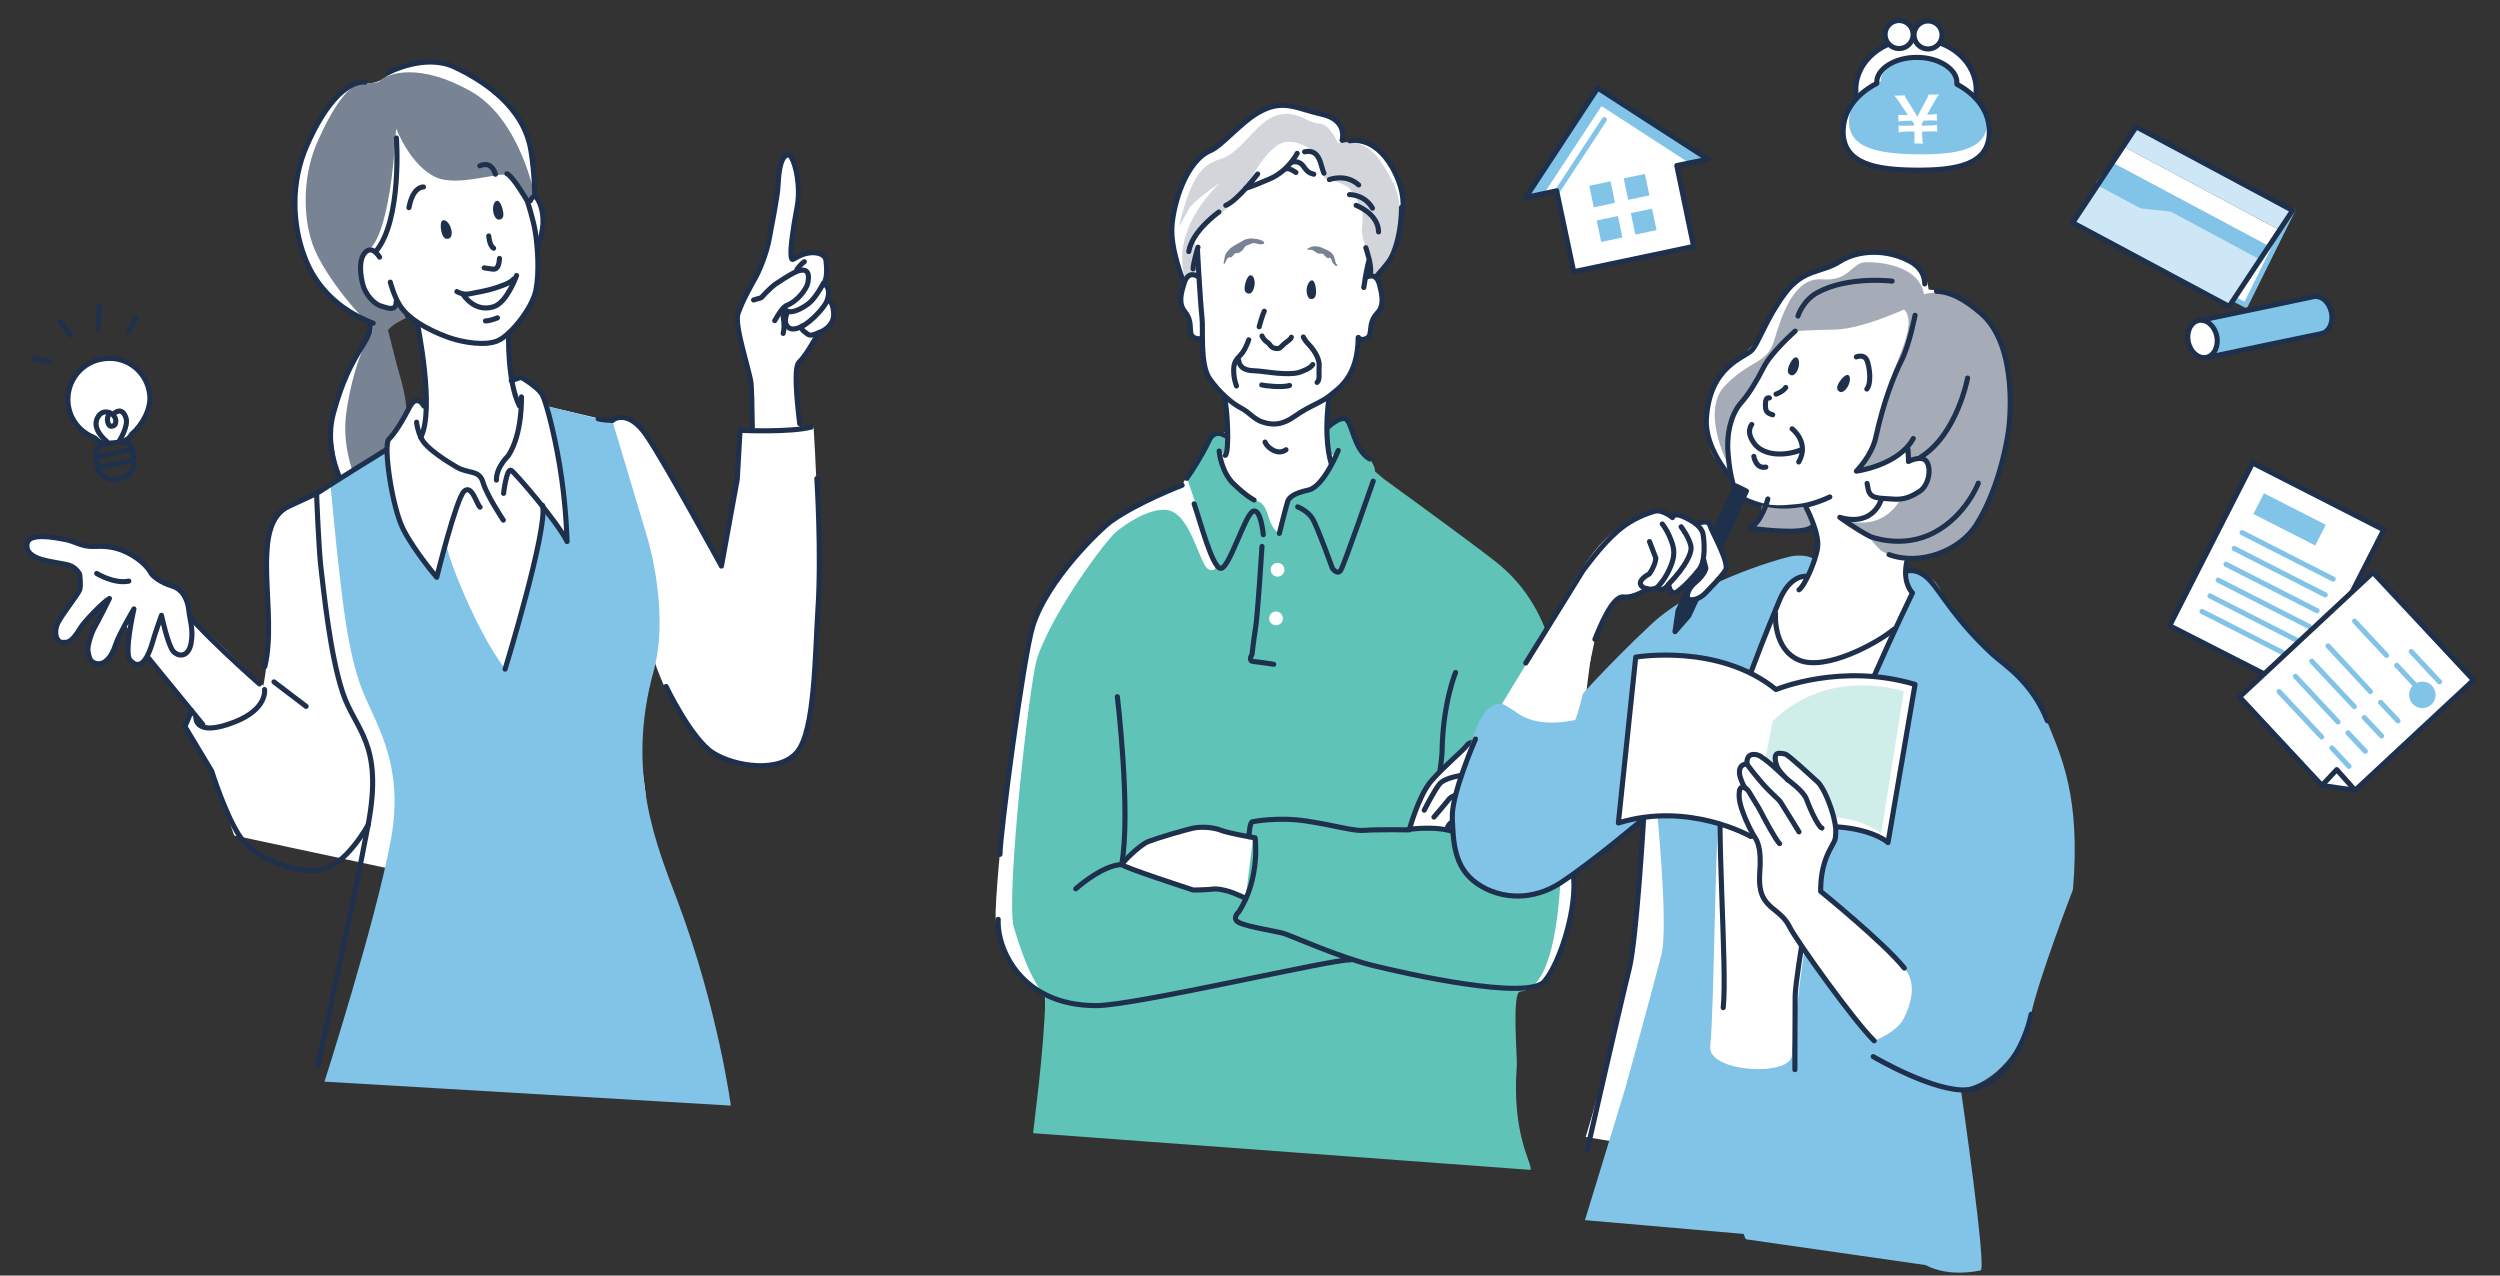
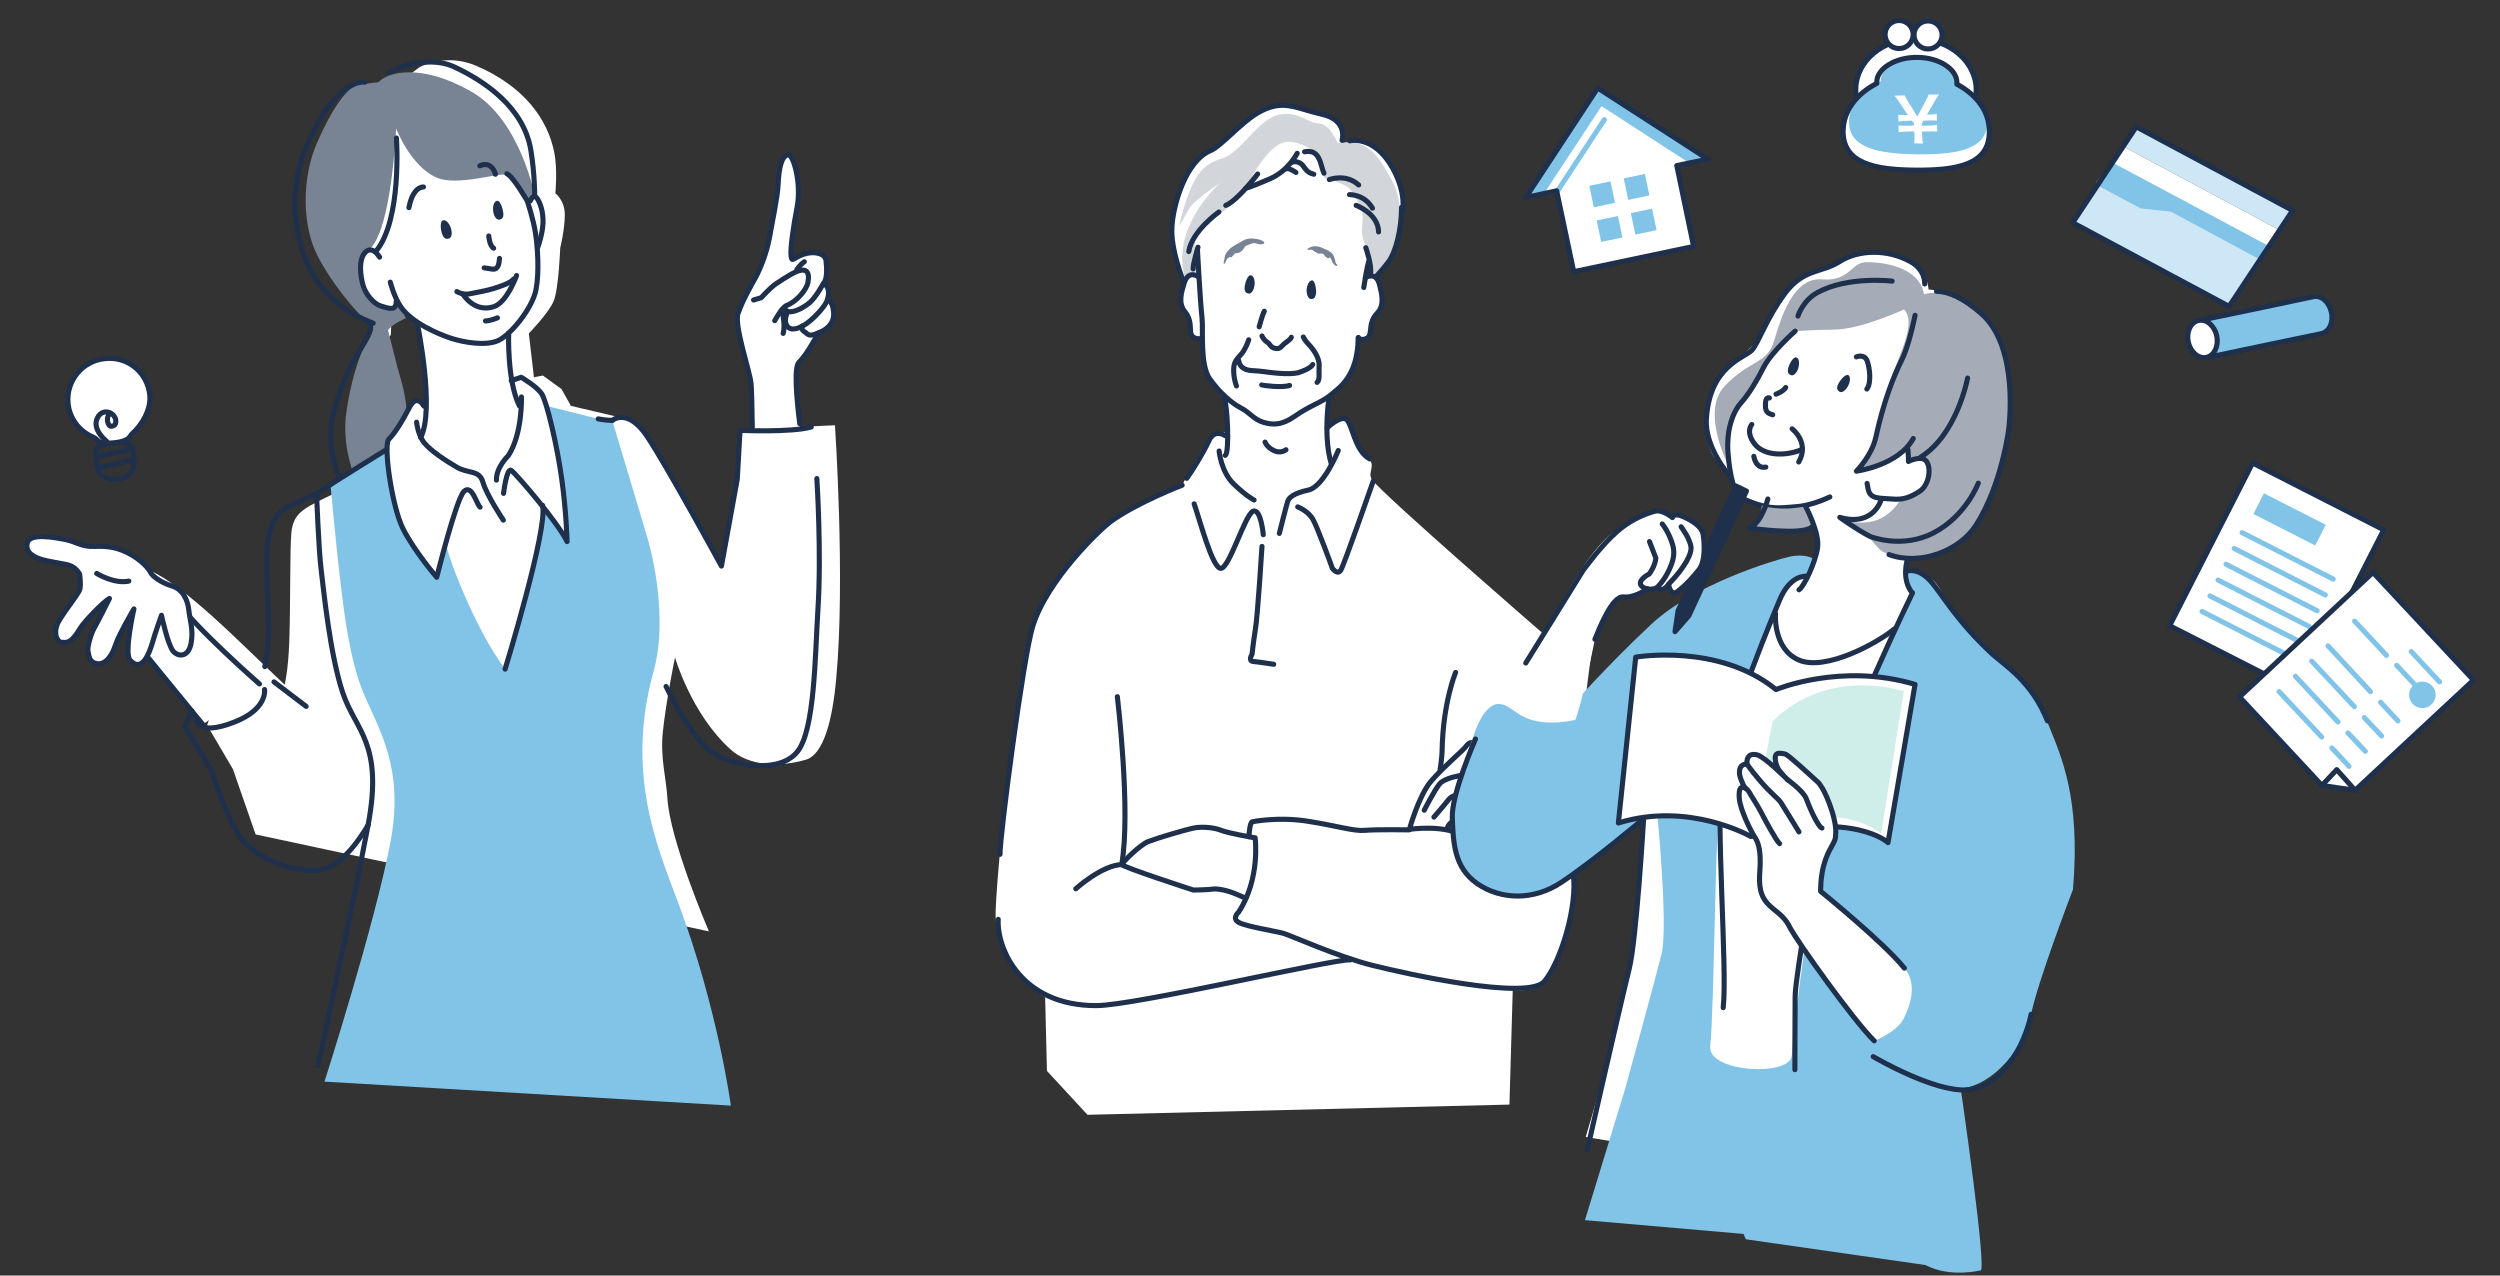
<svg xmlns="http://www.w3.org/2000/svg" version="1.1" id="レイヤー_1" x="0" y="0" viewBox="0 0 980 500" style="enable-background:new 0 0 980 500" xml:space="preserve">
  <rect x="0" y="0" width="980" height="500" fill="#333333" stroke="none" />
  <style>.st0{fill:#fff}.st3{fill:none;stroke:#1e304b;stroke-width:2;stroke-linecap:round;stroke-linejoin:round;stroke-miterlimit:10}.st4{fill:#788393}.st5{fill:#1e304b}.st6{fill:#fff;stroke:#1e304b;stroke-width:2;stroke-linecap:round;stroke-linejoin:round;stroke-miterlimit:10}.st7{fill:#a5acb7}.st8{fill:#81c4e8}.st11,.st12{fill:none;stroke:#81c4e8;stroke-width:2;stroke-linecap:round;stroke-linejoin:round;stroke-miterlimit:10}.st12{fill:#fff}.st13{fill:#cde7f6}</style>
-   <path class="st0" d="M469.7 62.3c3.1-2.9 2.2-.4 10.3-7 8.1-6.6 13.4-14.8 21.8-14.1 8.4.7 18.3 3.5 21.8 6.6 3.5 3.1 2.2 8.6 2.2 8.6s7.3-2 9.7-.7c5.4 3.1 13.2 8 14.3 20.5 1.5 18.1-9.9 32.1-9.9 32.1s3.3 5.1 2 10.3-3.5 4.2-4 8.8c-.4 4.6-4.8 5.5-4.8 5.5S532 143 528.9 147s-7.9 7.7-7.9 7.7l-.9 12.8s7-6.4 8.6-2c.8 2.2 2.6 9.7 7 13.4 4.4 3.7-.1 6.2 2.2 9.2 4.6 6.2 67.6 60.8 67.6 60.8s18.9-40.7 32.4-42.9c13.4-2.2 26.4 1.3 26.4 1.3s-15.2 23.1-22 25.8-9.5.7-11.4 4.6c-2 4-5.7 9.9-6.8 16.7-1.1 6.8-2.6 19.8-2.6 19.8s40.7-39.6 52-43.8C684.7 226.2 711 219 711 219s3.1-6 1.1-11c-.7-1.7-4.3-3.7-8.8-5.7-1.6-.7-10.8-3.4-12.5-4-7.7-2.8-8.4-3.1-8.4-3.1s-3.6-7-4.6-8.6c-3.7-5.9-10.1-7.1-8.6-25.1.7-8.5 2.9-12.6 7.9-17.2 4.1-3.8 10.8-7.8 14.3-15.6 7.7-17.4 16.5-20.7 22.7-23.1 7.9-3.1 12.8-8.1 27.1-6.4 14.3 1.8 14.8 14.3 14.8 14.3s21.4.7 28.8 22.7c2.4 7.2 4.3 19.4 3.1 30.2-3.5 32.1-17.2 45.6-23.1 48.7s-17 4.2-17 4.2l-1.1 4.6s3.7-.9 10.1 2.9c6.4 3.7 8.4 20.9 16.7 29.7s14.1 9.7 23.6 22.9c9.5 13.2-34.6 138.7-34.6 138.7l-6.4 49.8-134.5-22.2s15-49.9 17.8-68.3c3.5-22.7 4.8-56.1 4.8-56.1l-26.9 21.4s-1.5 13.5-3.3 22.2c-2.1 10.3-4.8 16.3-7.3 19.2-4.6 5.3-13.7 4-13.7 4l-1.3 44.9-165.4 4-15.9-17.2-.7-28.9s-20.2-11.6-19.4-33.9 9.2-97.1 15.4-114.5 26.9-38.3 37-43.4 21.1-9.7 21.1-9.7 8.4-15.9 12.1-19.4c1.3-1.3 5.1-.4 5.1-.4l-.9-12.8s-8.1-9.2-8.4-13.7c-.2-4.4-.4-10.3-.4-10.3s-2.7 1-4.4-1.1c-1-1.2-.8-4.8-1.5-6.6-1-2.5-2.8-3-2.9-6.8 0-2.4 1.1-7.7 1.1-7.7s-6-16.6-4-26.2c3.1-13.3 7.1-19.2 10.1-22.1zM318.9 167.1l-5.3 1.1-.7-9.5-17.8 1.1-.4 9-4.6-.2-2 23.1-5.3 29.9s-28-50-34.8-56.8c-2.9-2.9-8.4.4-8.4.4l-24.2-5.7-3.7-6.6-7.3-5.3-3.5.7-2-17.2s7.7-7.9 9.7-12.6c2-4.6 2.6-20.9 2.6-20.9s1.8-7.3 1.8-13-3.7-8.4-3.7-8.4.9-9.2-.4-15.9c-2.6-13.2-11.8-26-30.6-34.1-12.3-5.3-22.5.7-22.5.7s-5.5 4.5-8.4 5.3c-4 1.1-9.8.4-13.7 3.7-6.6 5.7-21.8 25.5-17.8 52.6s29.1 38.3 29.1 38.3l-.2 4.8s-9 11.9-13.7 29.1c-2.8 10.3 2.2 26 2.2 26s-3.6 3.6-9.2 6.4c-12.7 6.3-17.5 7.6-18.3 16.3-.6 6.3-.3 27.9-.8 42.4-.4 11.4-1.8 17-1.8 17s-6.5-6.1-15.4-14.7c-15.5-15-38.1-35.5-44.3-30.1-2 1.7-3.2 4.4-3.8 7.9-.6 3.2 5.3 7.7 10.7 14.8 10.3 13.4 24.4 31.7 24.4 31.7l-2 6.3 10.1 17.2 8.9 25.6 177.7 38s-15.4-35.7-16.3-52.4c-.4-7.4-2.8-15.5-1.8-25.5 1.3-12.6 4.8-29.5 4.8-29.5s6.3 22.1 21.8 36.1c7 6.4 19 7.1 29.5 4 6.8-2 10.4-15 11.9-31.9 3.6-38.4-.5-99.2-.5-99.2zm-161.4.7-6.4-40.5 7.7-4 4.4 3.5s3.1 16.5 3.3 21.8-.2 9.2-.2 9.2l-8.8 10z" />
+   <path class="st0" d="M469.7 62.3c3.1-2.9 2.2-.4 10.3-7 8.1-6.6 13.4-14.8 21.8-14.1 8.4.7 18.3 3.5 21.8 6.6 3.5 3.1 2.2 8.6 2.2 8.6s7.3-2 9.7-.7c5.4 3.1 13.2 8 14.3 20.5 1.5 18.1-9.9 32.1-9.9 32.1s3.3 5.1 2 10.3-3.5 4.2-4 8.8c-.4 4.6-4.8 5.5-4.8 5.5S532 143 528.9 147s-7.9 7.7-7.9 7.7l-.9 12.8s7-6.4 8.6-2c.8 2.2 2.6 9.7 7 13.4 4.4 3.7-.1 6.2 2.2 9.2 4.6 6.2 67.6 60.8 67.6 60.8s18.9-40.7 32.4-42.9c13.4-2.2 26.4 1.3 26.4 1.3s-15.2 23.1-22 25.8-9.5.7-11.4 4.6c-2 4-5.7 9.9-6.8 16.7-1.1 6.8-2.6 19.8-2.6 19.8s40.7-39.6 52-43.8C684.7 226.2 711 219 711 219s3.1-6 1.1-11c-.7-1.7-4.3-3.7-8.8-5.7-1.6-.7-10.8-3.4-12.5-4-7.7-2.8-8.4-3.1-8.4-3.1s-3.6-7-4.6-8.6c-3.7-5.9-10.1-7.1-8.6-25.1.7-8.5 2.9-12.6 7.9-17.2 4.1-3.8 10.8-7.8 14.3-15.6 7.7-17.4 16.5-20.7 22.7-23.1 7.9-3.1 12.8-8.1 27.1-6.4 14.3 1.8 14.8 14.3 14.8 14.3s21.4.7 28.8 22.7c2.4 7.2 4.3 19.4 3.1 30.2-3.5 32.1-17.2 45.6-23.1 48.7s-17 4.2-17 4.2l-1.1 4.6s3.7-.9 10.1 2.9c6.4 3.7 8.4 20.9 16.7 29.7s14.1 9.7 23.6 22.9c9.5 13.2-34.6 138.7-34.6 138.7l-6.4 49.8-134.5-22.2s15-49.9 17.8-68.3c3.5-22.7 4.8-56.1 4.8-56.1l-26.9 21.4s-1.5 13.5-3.3 22.2c-2.1 10.3-4.8 16.3-7.3 19.2-4.6 5.3-13.7 4-13.7 4l-1.3 44.9-165.4 4-15.9-17.2-.7-28.9s-20.2-11.6-19.4-33.9 9.2-97.1 15.4-114.5 26.9-38.3 37-43.4 21.1-9.7 21.1-9.7 8.4-15.9 12.1-19.4c1.3-1.3 5.1-.4 5.1-.4l-.9-12.8s-8.1-9.2-8.4-13.7c-.2-4.4-.4-10.3-.4-10.3s-2.7 1-4.4-1.1c-1-1.2-.8-4.8-1.5-6.6-1-2.5-2.8-3-2.9-6.8 0-2.4 1.1-7.7 1.1-7.7s-6-16.6-4-26.2c3.1-13.3 7.1-19.2 10.1-22.1zM318.9 167.1l-5.3 1.1-.7-9.5-17.8 1.1-.4 9-4.6-.2-2 23.1-5.3 29.9s-28-50-34.8-56.8l-24.2-5.7-3.7-6.6-7.3-5.3-3.5.7-2-17.2s7.7-7.9 9.7-12.6c2-4.6 2.6-20.9 2.6-20.9s1.8-7.3 1.8-13-3.7-8.4-3.7-8.4.9-9.2-.4-15.9c-2.6-13.2-11.8-26-30.6-34.1-12.3-5.3-22.5.7-22.5.7s-5.5 4.5-8.4 5.3c-4 1.1-9.8.4-13.7 3.7-6.6 5.7-21.8 25.5-17.8 52.6s29.1 38.3 29.1 38.3l-.2 4.8s-9 11.9-13.7 29.1c-2.8 10.3 2.2 26 2.2 26s-3.6 3.6-9.2 6.4c-12.7 6.3-17.5 7.6-18.3 16.3-.6 6.3-.3 27.9-.8 42.4-.4 11.4-1.8 17-1.8 17s-6.5-6.1-15.4-14.7c-15.5-15-38.1-35.5-44.3-30.1-2 1.7-3.2 4.4-3.8 7.9-.6 3.2 5.3 7.7 10.7 14.8 10.3 13.4 24.4 31.7 24.4 31.7l-2 6.3 10.1 17.2 8.9 25.6 177.7 38s-15.4-35.7-16.3-52.4c-.4-7.4-2.8-15.5-1.8-25.5 1.3-12.6 4.8-29.5 4.8-29.5s6.3 22.1 21.8 36.1c7 6.4 19 7.1 29.5 4 6.8-2 10.4-15 11.9-31.9 3.6-38.4-.5-99.2-.5-99.2zm-161.4.7-6.4-40.5 7.7-4 4.4 3.5s3.1 16.5 3.3 21.8-.2 9.2-.2 9.2l-8.8 10z" />
  <path d="M524.4 56.1s-3-7.6-7.4-7.7c-4.4-.1-8.7-5.5-16.5-3.2-7.8 2.3-14.1 14.6-21.4 16.9-7.3 2.3-11.7 5.3-16.9 26.3-.2 1 4.3-7.2 4.3-7.2s2.5-3.3 11.9-9.6c0 0-19.8 17.2-13.9 37.4 0 0 3.1-1.8 5.4-.3l-.9-9.3s-2.4-5.2 2.2-9.9 14.2-9.4 17.2-15.8c3-6.3 9.9-17.8 16.1-18.1 6.2-.3 12.7 4.6 13 7.2s1.6 7 1.6 7 7.3 1.8 9.8 4c0 0 4.9 6.4 5.2 10.4s-.6 4.1-.1 7.7c.4 3.6 4.7 13.2 3.9 14.3-.7 1.1.4 3.4 5.2-2.3s8.5-22.2 2.8-32.7-9.7-17-21.5-15.1z" style="fill:#d2d6db" />
-   <path d="M600 458.6c.7-2.8-7.5-13.5-5.4-41 .2-3.2-2-28.6 1.3-28.9 21.6-1.8 15.6-85.4 15.8-100.1.2-16.2.2-48.4-25.5-68.5-11.5-9-43.8-32.4-43.8-32.4l-3.4-2.9c.2-1.8-2.1-5-2.1-5-6.2-3.4-6.8-14.2-9.3-15.6-2.5-1.3-7.3 3.4-7.3 3.4l.2 9.6s2.3 2.8 4.1-.7c0 0-5.7 14.2-11.7 15.5-6 1.3-7.6 3-8.1 4.4s-3.3 12.6-3.3 12.6-2.5-.6-4.2-6.3c-1.7-5.7-3.2-5.8-5.6-6.8 0 0-2.8-1.4-7.9-6.2-5.1-4.9-5.8-13-5.8-13s2.7 2.8 2.9.3-.5-6.3-.5-6.3-4.2-3-6.4 2c-2.3 4.9-6.6 11.9-8.7 14.7L477 222s-1.1 2.6-3.5 1c-3.5-2.4-6.9-22.1-16.2-23.1-6.9-.7-16 5.4-19.9 8.7-4 3.3-24.7 31.1-30.8 49.3-3.2 9.6-12.4 94.7-9.2 105.5 4.7 15.8 8.4 22.4 12.4 27.3-.5 21.7-4.8 51.9-4.8 53.5" style="fill:#5fc3b7" />
  <circle transform="matrix(.09 -.996 .996 .09 233.329 701.946)" class="st0" cx="500.7" cy="223.3" r="2.7" />
  <circle transform="matrix(.09 -.996 .996 .09 213.761 718.698)" class="st0" cx="500.1" cy="242.4" r="2.7" />
  <path class="st3" d="M534.6 112.7c.6-4 1.2-7.5 1.9-10.1M469.4 98s1 19.2 1.8 26.7c.5 4.4-.9 18.3 3 23.8s8.7 9.6 12.2 11.4 5.1 4.5 8.7 5.6c3.6 1.1 7.2 1.4 12.7-2.5 5.5-3.9 10.4-5.3 13.6-8 3.2-2.7 10.9-7.2 11-22.6" />
  <path class="st4" d="M494.9 94.4s-1.2-.6-2.3-.7-1.9-.3-2.7-.2c-2.2.3-2.3.7-4 1.6s-2.8 1.6-3.3 2-2.3 2-2.5 3.6-.8 2.6-.2 2.7c.5 0 .7-2.1 1.9-2.5 1.1-.4.5.6 1.7-.9s.8-.2 2.5-1.1c1.7-.9 1.5-2.1 2.6-2.6 1.1-.4 2.5-1.3 3.7-.9.9.3 1.7.5 2.7.3 1.4-.4-.1-1.3-.1-1.3z" />
  <path class="st3" d="M494.7 131.7s.6 1.5 2 2.4 1.3 2.3 3.5 2.5c1.7.2 1.9-.7 3.2-1.8 1.3-1.1 2.5-1.7 2.8-2.6M489.5 133.2s-.6 2-2 4.4c-1.4 2.3-3.8 3.2-3.9 7-.1 3.8 1.1 6.7 1.1 6.7M510.9 132.1s.6 1.4 2.1 2.9 4.3 5.2 4.1 8.3c-.2 3.2.4 5.6-.8 6.6" />
  <path class="st3" d="M485.6 141.4s0 3.7 5.5 3.9c3.1.1 6.1.7 9.7 1s6.5.2 8.1-.2c1.6-.5 4.8-1.7 5.7-3.2M494.6 150.9c.4.2 7.9 1.2 10.9.2M469.9 108.6s-4-3.2-5.7 2.4c-1 3.3-2.5 7.7.2 11.1 4.2 5 .2 9.6 4.7 10.6 1.7.4 2.1-.5 2.1-.5M535.2 108.9s4.2-2.9 5.6 2.8c.8 3.3 2.1 7.9-.9 11-4.5 4.7-.8 9.6-5.3 10.3-1.7.3-2.1-.7-2.1-.7" />
  <path class="st4" d="M512.6 97.5s2.2-1.8 5.3-.5 4.4 1.8 5.1 3.8c.7 1.9.2 2.2 1.3 3.1 0 0-.3.8-1.1 0s-.9-1-1.1-1.7c-.3-.7-.8-1.6-1-1.2-.2.3-.5.5-1.5-.4-1-1-.5-1.1-1.7-1.2-1.2 0-1 .2-2.2-.6-1.2-.8-1.4-1-2.2-.9-.9 0-1.3.2-.9-.4z" />
  <path class="st3" d="M521.1 70.4s6.4-2.5 11.5 2.1M529 76.3s5.8-.2 9 5.3M531.6 80.5s8.7 3.2 8.8 10.4M535.4 97.1s2.5 7.1 1.8 10.3M488.4 73.7s.4.3 9.4-3.6c7.2-3.1 10.7-10 10.7-10" />
  <path class="st3" d="M493 68.2s-7.8 10.4-12.5 12.3M477.8 83.1s-10.6 7.5-11.8 15.5M469.6 96.9s-2 6.8-1.9 8.5M519 67.9c-1.4-2.7-1.3-9.7-7.6-8.4M515 68.3c-.8-.4-2-.1-3.9-2.9-1.9-2.9-4.7-1.8-4.7-1.8M549.4 81.3c0 8.7-2.3 17.8-5.3 21.6-2.9 3.8-4.7 5.3-4.7 5.7" />
  <path class="st3" d="M526.1 55s2.4-7.9-7.9-10.2c-10.3-2.3-15.4-6.4-25.4-.4-6.7 4-14 12.8-18.2 14.6-9.7 4-14.7 21-15.2 29.9-.6 8.9 4.5 21.4 4.5 21.4M529.1 55.2s9.4-2.4 16.7 10.5c5.7 10.1 4 17.3 4 17.3" />
  <path class="st3" d="M508 67.6s-2.8-2-3.8-1.4" />
  <path class="st5" d="M491.8 111.6c-.2 2-1.2 3.6-2.2 3.5-1-.1-1.9-.6-1.7-2.6.2-2 1.3-4.7 2.3-4.6 1.1 0 1.8 1.7 1.6 3.7zM515.9 114.9c-.2 2-1.1 2.4-2.1 2.3-1-.1-1.7-1.8-1.6-3.8.2-2 1.2-3.6 2.2-3.5s1.6 3 1.5 5z" />
  <path class="st3" d="M493.6 128.1s1.1-4.3 2-6.1M479.8 155.3c1.4 3.7 2.2 22.2.5 23.2M521 155.7c-1.6 11.4-.8 20.9.9 26.2M477.9 176.8s.7 8.2 5.8 13c5.1 4.9 7.9 6.2 7.9 6.2" />
  <path class="st3" d="M524.6 176.6s-5.7 14.2-11.7 15.5c-6 1.3-7.6 3-8.1 4.4s-3.3 12.6-3.3 12.6" />
  <path class="st3" d="M508.7 198.7s3.9 1.5 5.8 4.6c1.9 3.1 7.8 19.5 7.8 19.5s2 2.8 3.3.7 12.7-34.9 12.7-34.9M495.2 209.6s-.9-10.4-4-9.2c-3.1 1.2-9.4 22.7-12.7 22.4-3.3-.3-8-18.4-10.4-25.3M480.3 170.8s-4.2-3-6.4 2c-2.3 4.9-6.6 11.9-8.7 14.7M520.3 167.7s4.8-4.7 7.3-3.4c2.5 1.3 3.1 12.1 9.3 15.6M463.4 190.2s-17.3 6.6-27.8 14.1c-4.2 3-25.2 23-30.8 41.3-3.7 12.1-12.9 82.3-12.8 89.3M494.7 214.2s-1.7 27.5-2.6 32.5c-.8 5.1-1.3 9.8-1.3 9.8s-1.7 2.6.5 2.8c2.2.2 8 1.1 8 1.1M495.9 173.3s.6 1.9 3.4 3.3 4.8-.3 4.8-.3" />
  <path class="st6" d="M574.3 328.2s1.6-1.9 3.4-2 7.5-.4 7.1-3.8-6-2.2-6-2.2c1.2-.5 5.7-1.4 7.9-2.5s5.2-1.9 5.6-4.5c.4-2.6-2.8-4-2.8-4 5.1-5.8-.1-5.6-2.6-5.8s-14.2.6-14.2.6l3.2-3.2c.7-.8 2.9-4.9 2.8-7.8-.1-2.8-2.8-2.2-3.8-.7-1 1.6-9 8.2-13.9 13.9s-8.5 18.9-8.5 18.9 14.7-2.2 21.8 3.1z" />
  <path class="st3" d="M574.3 328.2s9.3 6.1 10.1 11M572.6 304s-6.2.9-8.2 3.2-6.1 10.4-6.1 10.4M589.5 309.3s-3.2-.4-9.8.8c-6.6 1.2-10.1 1.1-11.9 3.4-1.8 2.3-5.7 6.8-5.7 6.8M579.9 320.2s-10.5-.6-12.4 3.9" />
  <path class="st6" d="M491.2 328.3s-9.8-1.7-12.5-2.8c-2.7-1.1-7-1.5-10.3-1-3.3.6-15 4.1-18.3 5.4-3.3 1.3-10.1 8.1-10.3 9-.1.9 28 10 28 10s6.3-.1 7.8-.4c1.5-.2 5.3.4 9 2l3.7 1.6" />
  <path class="st3" d="M552.4 325.3s-13.1-.2-17.4.2c-4.3.4-11-1.8-22.5-3.6s-21.4.2-21.4.2-.7-.2-1.1 2.1c-.4 2.2-.4 3.8-.4 3.8" />
  <path class="st3" d="M492 328.4s2.2 16-6.5 29.2c0 0-2.9 2.5.3 4.1 3.2 1.6 14.7 3.4 17.4 4.2s21.5 9.2 34.7 12.5c13.2 3.3 61 14 67.5 6.3s13.1-29.9 11.3-42 1.4-53.1 1.4-53.1M570.6 263.6s-5 11.9-5.3 30.8c0 2.2-.8 7.5-.8 7.5M438 273.1s5.4 45.2 1.7 65.8M391.3 360.4c-.6 11.5 9 33.9 38.5 33.8 15.1 0 94-18.6 99.5-17.9M421.7 348.4s10.3-9.3 18.1-9.5" />
  <path class="st7" d="M746.4 121.3s-16.6 7.7-27.1 7.9c-10.5.1-15.6.7-15.6.7s-11.4 11-13 15.4-10.4 14.1-11.6 18.5-1 19.8-1 19.8-11.9-21.9-2-32.3 16.7-8.5 19.4-17.9c2.8-9.4 7.6-24.7 18.6-23.9 11 .9 11.5-6.5 17.2-6.7 5.8-.2 21.1 1.4 22.9 12.6 0 0 6.4-2.8 16.3 3.3s17.5 17.9 17.6 36.8c.1 18.9-6.6 48.1-20.5 58.1s-27.7 3.6-29.5 2.7c-1.8-.9-6.2-6.7-6.2-6.7s-9.4-5.1-10.6-6.5c0 0 14.3 6.9 23.2-6.5 0 0 10.5-2.4 11.4-7.8.9-5.4 1.2-10.3-7.7-7.6v-6.5s-11.9 9.5-20.3 10.3c0 0 7.6-5.5 11.6-29.7 1.5-10.9 13-27.7 6.9-34z" />
  <path class="st8" d="M803.2 284.6c-6.1-15.6-16.3-25.7-22.3-28.3-6-2.6-19.7-23.7-24.3-28.7-4.6-5-8.7-3.8-8.7-3.8.2 4.6 1.7 8.5 1.7 8.5s-29 59.6-33.4 82.2c-4.5 22.7-13.6 90.5-13.8 99.1s-33.1 6.9-32-3.5c1.7-15.2 1.8-89.3 4.5-108.5 2.6-19.1 21.1-62.7 22.4-66 4.3-10.7 10.7-9.8 10.7-9.8l2.8-6.8s-3.2-2.1-9.2-.8c-6 1.3-37.8 10.9-54.5 26.7-16.8 15.7-31.7 32.5-31.7 32.5l-26.8-1.3c-6.8-1.6-10.8 11.9-10.8 11.9s-8.9 23.3-8.5 32.5c.4 9.3.5 19.5 9.8 25.8 9.3 6.4 22.1 6.6 32.9-.5 13.1-8.7 37.4-29.3 37.4-29.3s4.7 46.2 1.9 57.6C648.4 385.7 637 427 637 427l-15.7 51.3 62.2 5.4c.3.9.6 1.6.9 2.1l70.4 10.1c9.6 5.1 21.5 2.1 21.5 2.1 2.9 1.6-7.7-71.3-7.7-71.3 13-1.2 25.1-16.4 27.6-29.1 2.5-12.7 16.4-48.9 16.4-48.9 3.1-36.3-4.8-52.5-9.4-64.1z" />
  <path class="st3" d="M622.2 450.8s13.5-59.3 16.4-70.8c2.9-11.4 5.7-59.1 5.7-59.1s-19.3 16.4-32.3 25c-10.8 7.2-23.6 6.9-32.9.5-9.3-6.4-9.4-16.6-9.8-25.8-.4-9.3 9.1-30.9 9.1-30.9M703.7 129.8s-9.3 8.2-12.3 14.1-5.9 10.6-8.9 14c-3.1 3.4-5.9 10.6-5.1 19.8.7 9.3 2.6 15.6 4.6 17 2 1.4 8.3 3.8 12.2 4.2s6.5 0 10.2-.3c3.7-.3 8.5-1.7 12.9-3.8M748.1 180.9s5.5-2.9 7.3.3.4 9.3-2.9 11.4-6.1 3.5-11 3c-4.9-.4-8.4.1-9.2-3.9l-.4-2.2M750.7 123.6s-2.2 11.5-5.3 17.7-7 16-10.1 30.2c-1.6 7.2-7.6 13.2-7.6 13.2s16.5-2.2 22.3-12.8M747.9 176.2c.3 3.7.2 4.6.2 4.6M771.3 148.2s-4.1 22.1-18.4 31" />
  <path class="st3" d="M737.5 195.6s-2.8 11.1-16.3 7.2c0 0 6.1 4.5 11.9 7.5 0 0 12.5 5.1 25-1.5 12.6-6.6 17.4-19.4 17.4-19.4" />
  <path class="st3" d="M740.5 217.4c12.2 4.5 27.8-1.5 34.2-11.7 10.1-16 12.7-37.4 12.7-37.4s4.5-32.3-10.9-45.5c-6.6-5.7-12.2-8.5-17.4-8.6M754.5 111.3s.4-5.5-5.7-8.8c-9.1-5-20.4-4.6-27.6 0s-14.2 2.7-21.5 12.5c-7.3 9.8-10.2 19.1-12.9 22.2-2.7 3.1-16.6 5.9-17.9 27-.7 11.3 9.1 22.3 9.1 22.3" />
  <path class="st3" d="M741.7 110.2s-17.3-2.1-29.3 4.5c-5.8 3.2-7.6 9.2-7.6 9.2" />
  <path class="st7" d="M710.1 206.7c-2.8 4.4-24.3.3-24.3.3 4.8-2 4.8-8.8 4.8-8.8s6.7 2.4 17.2.3c0 0 3 7 2.3 8.2z" />
  <path class="st3" d="M693 195.6s-2.4 9.4-7.2 11.4c0 0 20.3 3 24.3-.3" />
  <path class="st3" d="M707.8 198.5s5.5 10.3 4.7 16.1c-.8 5.8-5.4 15.5-7.3 16.6M747.7 219.3s-2.5 7.8 1.9 13.1M749.7 232.4s-29 59.6-33.4 82.2c-4.5 22.7-12.4 67.2-12.6 75.8-.1 8.6-.1 28.9-.1 28.9" />
  <path class="st3" d="M708.1 225.9s-6.4-.9-10.7 9.8c-1.3 3.2-19.8 46.8-22.4 66s2.2 78.1.5 93.3" />
  <path class="st3" d="M696 240.5s-1.1 14 9.3 18.3c10.4 4.3 30.5-6.6 37.2-12.2M796.2 397.6c-2.6 12.7-11.7 28.5-24.8 29.6-13 1.2-37.1-13-37.1-13M747.9 223.8s4-1.3 8.7 3.8c4.6 5 9.8 15.2 24.3 28.7 4.8 4.4 15.6 10.8 21.7 26.3" />
  <path class="st6" d="M641.2 257.6s32.5-5.6 55 12.7c0 0 25.5-10.7 54.5-2l-10.6 62s-13.1-12.5-53.8-2.4c0 0-24.2-13.9-51.9-5.3l6.8-65z" />
  <path d="m694.9 282.7-8.6 43.9s25.9-6.7 32.5-6.3c12.3.9 18.6 6.4 18.6 6.4l8.9-55.7c0 .1-29-10.2-51.4 11.7z" style="fill:#cfede9" />
  <path style="fill:#1e304b;stroke:#1e304b;stroke-width:2;stroke-linecap:round;stroke-linejoin:round;stroke-miterlimit:10" d="m662 241.4-5.4 6.2 1.2-8.2 22.7-48.9 4.1 2z" />
-   <path class="st6" d="M665.8 205.2s3.7-1.8 4.5.8c.8 2.6 7.8 14.7 6.1 17.5-1.7 2.8-6.9 7.9-7.7 8.8-2.3 2.6-5.9 3.4-7.1 2.4 0 0-1.1-2.8 2.9-6.3 4-3.4 4.2-5.7 4.2-5.7l-1-3.9" />
  <path class="st0" d="M746.5 379.5c-8-10-32.8-30.1-32.8-30.1s-.2-5.8 1.5-11.2c1.6-5.4 4.1-7.7 4.3-10 .2-2.3.3-3.9-.7-7.9s-3.8-11.6-6.4-13.9c-2.6-2.3-11.3-10.5-12.6-10.8s-3.2-.7-3.7.4c-.6 1.1.1 4.2 1.3 5.9 1.2 1.7 3.4 3.8 3.4 3.8s-9.1-9.1-12-9.8c-2.5-.6-4.2.3-4 3.6 0 0-3.3-.3-2.9 3.9.3 2.3 2.1 5.5 2.1 5.5s-2-1.3-2.2 1.6c-.3 3 .6 5.8 1.6 8.4.9 2.6 3.3 7.6 4.7 9.6 1.6 2.5 2 6.4 1.9 10.3-.1 3.9-1.1 9.4 1.6 13.7s7.1 5.2 9.9 10.8 25.5 37.3 33.2 44.7c0 0 8.7-3.3 11.5-8.6 6.1-12.2 2-17.8.3-19.9z" />
  <path class="st6" d="M746.5 379.5c-8-10-32.8-30.1-32.8-30.1s-.2-5.8 1.5-11.2c1.6-5.4 4.1-7.7 4.3-10 .2-2.3.3-3.9-.7-7.9s-3.8-11.6-6.4-13.9c-2.6-2.3-11.3-10.5-12.6-10.8s-3.2-.7-3.7.4c-.6 1.1.1 4.2 1.3 5.9 1.2 1.7 3.4 3.8 3.4 3.8s-9.1-9.1-12-9.8c-2.5-.6-4.2.3-4 3.6 0 0-3.3-.3-2.9 3.9.3 2.3 2.1 5.5 2.1 5.5s-2-1.3-2.2 1.6c-.3 3 .6 5.8 1.6 8.4.9 2.6 3.3 7.6 4.7 9.6 1.6 2.5 2 6.4 1.9 10.3-.1 3.9-1.1 9.4 1.6 13.7s7.1 5.2 9.9 10.8 25.5 37.3 33.2 44.7" />
  <path class="st3" d="M683.9 308.7s1.1.6 1.9 2c.8 1.5 3.4 5.4 4.6 7.8 1.2 2.4 5.9 11.1 7.2 12.2M684.7 299.3s.8 1.5 5.2 6.7 7.1 6.9 8.2 8.6c.8 1.2 7.1 11.5 7.1 11.5M700.7 305.6s6.3 4.5 7.4 7.6c1.1 3.1 4.6 11 6.1 11.4M702.5 168.1s7 5.3 2.6 13" />
  <path class="st3" d="M686.7 166.4s-2.6 2.8 1.1 7.6 12.2 4.9 18.6 2.2M687.5 178.9s.7 5 4.7 4.2M693.6 156s-1.3-.6-1.5 1.7c-.3 3.7.6 4.2 2.8 4.9" />
  <path class="st5" d="M724.5 151.2c-.9 1.8-2.4 2.9-3.3 2.4-.9-.5-1.5-1.3-.6-3.1s2.9-3.9 3.9-3.5c.9.6.9 2.4 0 4.2zM705 144.1c-.5 1.9-1.8 3.3-2.8 3-1-.3-1.7-1-1.2-2.9s2.1-4.4 3.1-4.1c1.1.2 1.4 2 .9 4z" />
  <path class="st3" d="M696.2 154.5s2.7-.9 3.8-2.6M727.7 139.9s3.1-1.3 4.2 1.5c1.1 2.9 1.7 8.9-.1 11.1" />
  <path class="st0" d="M645.8 230.8s-5 3.7-9.4 3.2-9.4 12.2-11.2 16.6c0 0-5.4 26.7-7.7 31.6 0 0-13.6 3.5-22.1-2.3-7.9-5.4-6.8-3.7-6.8-3.7l32.1-52.7c5.6-7.4 9.8-12.3 14.7-16.3 4.9-3.9 10.3-5.9 13.3-6.7 3-.8 6.9 2.5 6.9 2.5s.4-2.1 4.2-.4c3.8 1.7 7.3 4 7.8 6.9s1.1 10.5-1.6 13.9c-4.9 6.2-8.6 8.7-8.6 8.7s-2.4 1.9-3.3-2.8c0 0-2 2.4-3.3 1.8l-1.3-.6s-2.8 1.4-5.4-.2c-2.6-1.6 0-4 2.4-5.2 0 0 2.3-3 2.6-6.2l-2.5-6.5" />
  <path class="st3" d="m598.1 259.9 22.6-36.5c5.6-7.4 9.8-12.3 14.7-16.3 4.9-3.9 10.3-5.9 13.3-6.7 3-.8 6.9 2.5 6.9 2.5s.4-2.1 4.2-.4c3.8 1.7 7.3 4 7.8 6.9s1.1 10.5-1.6 13.9c-4.9 6.2-8.6 8.7-8.6 8.7s-2.4 1.9-3.3-2.8c0 0-2 2.4-3.3 1.8l-1.3-.6s-2.8 1.4-5.4-.2c-2.6-1.6 0-4 2.4-5.2 0 0 2.3-3 2.6-6.2l-2.5-6.5" />
  <path class="st3" d="M645.8 230.8s-5 3.7-9.4 3.2-9.4 12.2-11.2 16.6M649.5 230.4s2.8-2.7 4.7-6.8c1.9-4.1 2.7-7.1 1-11.5-1.6-4.4-3.6-6.7-3.6-6.7" />
  <path class="st3" d="M659 206.5s3.5 4.6 3.9 8.1c.2 2.1-1.8 7.2-8.9 14.5M76.8 281.3s-.5 7.9 15.2 1.7c13-5.1 11.7-12.7 11.7-12.7M107.4 267.3l12.6 9.6" />
  <path class="st4" d="M152.1 129.4c1.9-2.5 7-4.7 7-4.7l-2.7-5.2s-1.8 2-5.3 1.4c-3.4-.5-9-4-9.7-10.3s-1.4-10.5 1.7-11.7c3.1-1.2 9.7-8 12.2-48.5 0 0 5.6 14.7 15.8 19.2 8.4 3.7 25.7-2.5 27.6-.9s8 10.7 8 10.7.9-3.3 3.2-1.4c0 0-5.5-31-25.3-42.2s-32.7-7.5-36.2-3.6l-5.4.7s-6.7-4.2-18.7 23c-6.2 14.2-5.4 31.5-1 41.8 5 11.8 18.6 27.5 21 28.5 0 0 4.5.2 0 7-3.8 5.7-7.2 18.4-8.6 29-2.7 20.9 10.7 39.1 10.7 39.1s6.5-4.6 11.1-22.3 0-28.5-1.8-35.4l-3.6-14.2z" />
  <path class="st3" d="M157.5 178.5c-4.6 17.6-16.1 22.6-16.1 22.6s-16.2-18.7-10.7-39.1c3.3-12.3 7.1-19.4 10.7-25.3 3.4-5.4 4.4-7.8 3.4-10.2" />
  <path class="st0" d="M166.2 159.2s-2.8-5.2-5.7.5c-2.9 5.7-5.9 10.3-8.1 12.5-2.2 2.2 1.2 26.6 5.7 35.3 4.5 8.8 13.1 18.8 13.1 18.8s7.6-30.7 10.7-33.7c3.1-3 5.1 5.5 6.3 6.2" />
  <path class="st8" d="M127.2 424s19.8-61.8 25.9-94.1-7.3-47.5-12.3-62.7c-5-15.1-6.8-35-7.8-43s-3.5-34.6-3.5-34.6c6.4-4.3 21.9-13.4 21.9-13.4s3.2 20.6 4.7 27.6 15.1 22.4 15.1 22.4l4-16.2c-4.2-1.9 10.9 37.1 22.8 52.2 0 0 16.8-54.9 14.7-64.2l9.6 14.1s-2.1-30.8-8.2-53c0 0 18.3 4.5 20.4 5.1 2.1.5 5.5.6 5.5.6s9.3 30.9 13.6 45.4c4.3 14.5 7.2 36.4 2.7 52.6-11.2 40.2 1.2 68.8 9.5 90.9 15.7 42 20.7 79.7 20.7 79.7" />
  <path class="st6" d="M313.5 166.1c-1.4-11.3-2.2-22.2-.3-24.1 3.9-3.8 7.1-11.3 8.1-11.7s5.8-2.5 5.5-7.6-2.5-5.1-2.5-5.1c1.7-5.4-1.5-6.4-1.5-6.4 1.6-2.1 1.3-6 1-9-.3-3-4.9-3.9-8.9-2.5s-4.5 3.4-4.8.6.7-10.4 2.4-19.3-1.4-20.6-3.6-20.3c-2.3.3-3.6 4.4-3.9 12-.2 4.3-2.3 14.5-3.4 20.6s-3.9 12.8-5.6 15.8c-1.7 3.1-4.8 8.4-6.7 13.8-1.6 4.6 4.6 22.6 5.1 27.3.2 1.7.4 8.7.5 17.3" />
  <path class="st3" d="m295.4 117.6 3-.9s3.5-3.9 5.7-5.4c4.5-3 7.8-5 9.6-5.3 1.8-.4 3.9 0 3 4.8-.5 2.6-4.3 7.5-8.5 9-1.7 1.1-2.8 3-4.5 5.9" />
  <path class="st3" d="M306.7 122.3s1.2 5.5.3 8.4M322.7 111.2s-2.9 5.5-5.5 7.6c-2.6 2.1-5.6 3.4-7.3 3.4-1.7.1-2.4-1.3-2.4-1.3" />
  <path class="st3" d="M308.6 122.6s-1.3 2.6-.4 4.6c.9 2 2.9 2.4 6.3.7 3.9-2.1 8.9-7.7 9.8-10.2" />
  <path class="st3" d="M314.4 127.8s-.7 1.1.9 2.2c1.7 1.1 1.6 2.3 5.9.3M312.4 105.6s1.3-1.9 2.9-3" />
  <path class="st6" d="M101.7 268.1s-25.5-22.3-32.5-32.7C62.2 225 50.9 249 50.9 249s21.6 26.5 28.6 35" />
  <path class="st6" d="M59.1 224.5s-1.6-3.4-7.2-6.8c-5.6-3.3-9.9-3.7-14.9-3.5-5 .2-7.1-1.8-11.3-2.7-4.2-.8-14-2.7-15 1.3s3 5.7 5.6 6.5 7 1.4 9.8 2c2.9.6 4.3 2.4 5.1 3.7 0 0 .6 4 .1 6s-7.9 10.8-9 14.1c-1.2 3.4 0 6.6 2 6.7 2.1.1 3.6.4 7.2-5.6 1.4-2.4 9-10.3 11.4-11.6 0 0-4.2 8.5-5.7 11.1-1.3 2.1-3.1 7.7-2.7 9.6.4 1.9.5 4.2 3.2 4.8 2.6.6 5.6-1.2 7.7-7.6 1.2-3.7 6.3-12.4 7.1-13.8 0 0-4 17.4-1.5 20.1 4.5 4.9 7.3-2.1 8.7-6.7 1.3-4.6 2.8-8.5 3.6-10.9 0 0 2.5 11.7 4.6 14.1 2.2 2.4 6 2.2 7-3.1s-.5-9.3-.9-13.1c-.4-3.7-2.2-8.1-6.6-9.4s-7.8-4-8.3-5.2z" />
  <path class="st3" d="M37.9 224.8s6.8 4.2 12.6 3M148.8 100.8s-2.8-4.8-5.6-1.9-1.9 9.3-.9 12.9c1 3.6 4.3 7.4 7.1 8.2 2.8.8 5.9 2.2 5.9-1.8" />
  <path class="st3" d="M155.4 54.1s2.3 32.1-8.1 44.5M198.7 68.1c2.5 1.1 8 10.7 8 10.7s2.4 7.2 3.2 12.5 1.6 15.1.2 22.3c-1.4 7.2-9.7 17.4-14.6 19.8s-13.8.8-18.7-.8-15.3-6-19.6-12.2c-2.7-3.8-4.2-9.8-4.2-9.8" />
  <path class="st3" d="M207.9 78.7s1.2-3.2 2.8-.7 2.6 6.9 2 11.3c-.6 4.4-2 7.9-2 7.9M152.3 28.4s14.1-7.5 25.7-2.2c11.6 5.4 27.3 15.7 30.1 32.7 1.5 9.2 1.5 17.6 1.5 17.6M146.3 126.7c-2.4-1.1-19.5-6.6-26.8-25.7-5.1-13.3-5.5-29.6.7-43.8 11.9-27.2 22.8-25 22.8-25M166 73.3s-4.1-.4-5.7 8.1M188.1 65s4.4-2.4 6.1 3.3M189.8 105s2.1.3 3.3.5c1.3.1 1.7-.4 2.2-1.4.4-1 .5-2.8.5-2.8M201.3 109.4c-1.1 1.6-5.6 3-7.8 3.7s-6.7 1.6-9.5 2.1c-2.7.5-4.9-.9-4.9-.9" />
  <path class="st3" d="M202.5 108s-3.7 10.5-8.9 12.2c-5.8 1.9-10-1.7-12.1-4.8M190.3 125.8s1.5.1 4.7-1.2M163.6 126.8s7 33.8 1.3 44.7M199.4 130.6s-.7 18.6 4.2 28.5" />
  <path class="st3" d="M204.4 155.6s.5 14.5-5.2 23.1c0 0-4.7 4.4-4.6 9.5" />
  <path class="st3" d="M197.4 193.4s1.2-10.2 3-9c1.8 1.2 18.3 20.4 21.9 27.9 0 0-.3-11.8-2.1-24.5-1.7-12.7-5.9-30.6-7.9-33.5s-8-6.4-8-6.4l-3.9 1.3M166.2 159.2s-2.8-5.2-5.7.5c-2.9 5.7-5.9 10.3-8.1 12.5-2.2 2.2 1.2 26.6 5.7 35.3 4.5 8.8 13.1 18.8 13.1 18.8s7.6-30.7 10.7-33.7c3.1-3 5.1 5.5 6.3 6.2M151.4 176.3s-20.9 12.9-27.3 17.2c0 0 .8 21.9 1.8 29.9s3.4 32.8 8.4 48c5 15.1 16.1 19.7 10 52s-19.7 94.3-19.7 94.3M234.5 164.2c2.1.5 5.5.6 5.5.6" />
  <path class="st3" d="M198 262.3s16.8-54.9 14.7-64.2M124.1 193.4s-6 2.9-10.7 5c-16.2 7.2-4.3 41.4-9.6 62.9M75.1 278.6l-2.6 6.2L83 302.3s5 16.1 10.7 25.1 21.3 14.8 31.5 13.7c10.1-1.1 19.2-17.9 19.2-17.9M320.2 187.6s1.9 29.3.4 51.8c-1.1 17.5-1.2 46.5-7.9 55.1-6.7 8.7-24.5 6.1-33.1.7-8.6-5.4-18.5-26.1-18.5-26.1M240 164.8s6-5.2 13.7 6.3c7.7 11.5 29.1 50.8 29.1 50.8l6.2-34 1.1-19.2s19.9.9 27.9-1.3M197.3 203.9s-6.6-9.9-8-14.9c-1.4-4.9-5.7-3.2-10.3-5.9-4.6-2.7-10-6.3-12.6-9.4s-3.1-8.2-3.1-8.2" />
  <path class="st5" d="M176.7 89.3c.7 2 .4 3.8-.7 4.2-1 .3-2 .2-2.7-1.8s-.8-5 .3-5.3c1.1-.4 2.4.9 3.1 2.9zM197.3 83.4c.2 2.1-.6 2.6-1.7 2.7-1.1.1-2.1-1.5-2.3-3.5-.2-2.1.5-3.8 1.6-3.9s2.1 2.6 2.4 4.7z" />
  <path class="st3" d="M191.6 92.5s.2 3.7 1.9 4.8" />
  <path class="st0" d="m626.3 34.5-28.2 42.9 12.1-2.6 6.7 31.7 47-9.9-6.6-31.7 12.2-2.5z" />
  <path class="st8" d="m662.2 63.9 7.3-1.5-43.2-27.9-28.2 42.9 7.2-1.6 22.5-34.2z" />
  <path class="st11" d="m610.2 75.4 18.7-28.5" />
  <path class="st3" d="m626.3 34.5-28.2 42.9 12.1-2.6 6.7 31.7 47-9.9-6.6-31.7 12.2-2.5z" />
  <path transform="rotate(-11.875 627.908 76.212)" class="st8" d="M623.8 71.9h8.5v8.6h-8.5z" />
  <path transform="rotate(-11.875 641.364 73.386)" class="st8" d="M637.3 69h8.5v8.6h-8.5z" />
  <path transform="rotate(-11.875 630.766 89.817)" class="st8" d="M626.7 85.5h8.5v8.6h-8.5z" />
  <path transform="rotate(-11.875 644.221 86.99)" class="st8" d="M640.1 82.6h8.5v8.6h-8.5z" />
  <path transform="rotate(27.013 892.484 226.513)" class="st0" d="M863.6 190.7h57.7v71.6h-57.7z" />
  <path transform="rotate(27.013 892.484 226.513)" class="st3" d="M863.6 190.7h57.7v71.6h-57.7z" />
  <path transform="rotate(27.013 897.612 203.648)" class="st8" d="M883.9 199.1h27.2v9.1h-27.2z" />
  <path class="st11" d="m878.9 208.8 35.7 18.2M875.8 215l35.7 18.2M872.6 221.2l35.7 18.2M869.5 227.4l35.7 18.2M866.3 233.6l35.7 18.2M863.2 239.7l35.7 18.2" />
  <path class="st6" d="m923.2 309.8-13-1.9-32.3-34.7 52.3-48.8 39.4 42.2z" />
  <path class="st11" d="m912.6 253.2 16.6 17.9M933.2 275.3l6.8 7.3M906.2 259.2l16.7 17.8M926.8 281.3l6.8 7.2M899.8 265.1l16.7 17.9M920.4 287.3l6.8 7.2M893.4 271.1l16.7 17.8M914.1 293.2l6.7 7.2M923 243.5l12.5 13.4" />
  <path class="st3" d="m910.2 307.9 5.8-6.2 7.2 8.1" />
  <circle transform="rotate(-42.986 949.566 272.438)" class="st8" cx="949.6" cy="272.4" r="5.2" />
  <path class="st11" d="m945.2 255.4 11.1 11.9M939.5 260.8l11.1 11.9" />
  <ellipse transform="matrix(.009 -1 1 .009 709.106 786.239)" class="st6" cx="751.4" cy="35.2" rx="20" ry="23.6" />
  <path class="st0" d="M767.1 33v-.7c0-5.1-6.9-9.8-15.6-9.8-8.6-.1-15.7 4.5-15.8 9.5v.7c-7.9 4.1-13.1 10.6-13.2 18.7-.1 12.8 12.7 15.2 28.5 15.3 15.8.1 28.7-2 28.8-14.8.2-8.1-4.9-14.7-12.7-18.9z" />
  <path class="st8" d="M766.9 32.1v-.6c0-4.3-6.6-8.2-14.7-8.3-8.2-.1-14.8 3.8-14.9 8v.6c-7.5 3.4-12.4 8.9-12.5 15.7-.1 10.8 12 12.8 27 13 15 .1 27.1-1.7 27.2-12.5.1-6.8-4.8-12.4-12.1-15.9z" />
  <path class="st0" d="M750.4 56.2c.1-.9.1-1.9.1-3.1l-.1-1.6-3.6.1c-1.1 0-1.7.1-2.5.3l-.1-2.7c.8.1 1.4.1 2.5.1l3.6-.1v-.7l-.8-1.2-2.8.1c-1.1 0-1.7.1-2.5.3l-.1-2.7c.8.1 1.4.1 2.5.1h1.3l-3.5-5.2c-.7-1.1-1.4-2-1.8-2.4l4.1-.1c.2.7.5 1.2 1.2 2.3l3.7 6 3.3-6.2c.6-1.1.9-1.8 1.1-2.4l4.1-.1c-.3.4-1.2 1.8-1.6 2.5l-3.1 5.4h1.3c1.1 0 1.7-.1 2.5-.3l.1 2.7c-.8-.1-1.5-.1-2.5-.1l-2.8.1-.7 1.3v.7l3.5-.1c1.1 0 1.7-.1 2.5-.3l.1 2.7c-.8-.1-1.5-.1-2.5-.1l-3.5.1.1 1.6c0 1.4.1 2.1.3 3.1l-3.4-.1z" />
  <path class="st3" d="M767.1 33v-.7c0-5.1-6.9-9.8-15.6-9.8-8.6-.1-15.7 4.5-15.8 9.5v.7c-7.9 4.1-13.1 10.6-13.2 18.7-.1 12.8 12.7 15.2 28.5 15.3 15.8.1 28.7-2 28.8-14.8.2-8.1-4.9-14.7-12.7-18.9z" />
  <circle transform="matrix(.009 -1 1 .009 724.146 758.215)" class="st6" cx="744.8" cy="13.6" r="5.5" />
  <circle transform="matrix(.009 -1 1 .009 735.292 769.68)" class="st6" cx="756.1" cy="13.7" r="5.5" />
-   <path class="st12" d="m898.7 82.5-18.4 37.1-4.8-2.5" />
  <path class="st13" d="m812.5 87.3 61.3 32.8 15.1-22.8-61.3-32.8zM898.7 82.5l-61.3-32.8-5.1 7.7 61.3 32.8z" />
  <path class="st0" d="m832.3 57.4-4.7 7.1 61.3 32.8 4.7-7.1z" />
  <path style="fill:#81c4e8;stroke:#81c4e8;stroke-width:2;stroke-linecap:round;stroke-linejoin:round;stroke-miterlimit:10" d="M886.1 100.7 851.3 82l-11.9-1.3-16.7-8.9 5.3-7 60.7 32.4z" />
  <path class="st3" d="m873.8 120.1-61.3-32.8 24.9-37.6 61.3 32.8zM46.3 187.8l-.8.1c-3.8.4-7.1-1.7-7.5-5.4l-.4-4c-.4-3.8 2.6-4.5 6.4-4.9l.8-.1c3.8-.4 6.9-.3 7.3 3.5l.4 4c.4 3.7-2.4 6.4-6.2 6.8z" />
  <path class="st6" d="M58.7 154.8c.6 5.6-3 11.9-7.1 15.4-.6.5-.5 2.8-7.1 3.4-6.9.6-5.6-1.3-8.1-2.3-5.2-2.2-9.1-7.1-9.7-13.1-.9-8.8 5.5-16.7 14.3-17.6 8.9-1.1 16.8 5.3 17.7 14.2zM38.3 179l13.1-2.9M38.7 183.3l13.2-2.9" />
  <path class="st3" d="M41.8 173s-5.8-4.5-3.7-9c1.3-2.8 3.4-2.7 4.7-2.3 1.2.3 2.6 1.8 2.6 3.3s-.6 2-1.8 2.1c-1.2.1-2-2.8-1.1-4.2" />
-   <path class="st3" d="M44.8 162s3.1-2.9 4.6 1.9c1 3.1-2.5 8.7-2.5 8.7M13.4 140.6l6 1.2M23.5 126l4.1 5.3M38.9 119.7l-.5 9.2M50.3 130.1l2.8-5.2" />
  <path d="M906.8 116.3c-1.3.3-43.6 9.2-44.9 9.4-3.1.6-4.9 4.4-4 8.4s4 6.7 7.1 6.1c1.8-.4 43.2-9.1 44.9-9.4 3.1-.6 4.9-4.4 4-8.4-.9-4.1-4-6.8-7.1-6.1z" style="fill:#81c4e8;stroke:#1e304b;stroke-width:2;stroke-linecap:round;stroke-linejoin:round;stroke-miterlimit:10" />
  <ellipse transform="rotate(-11.875 863.208 132.974)" class="st6" cx="863.4" cy="132.9" rx="5.7" ry="7.4" />
</svg>